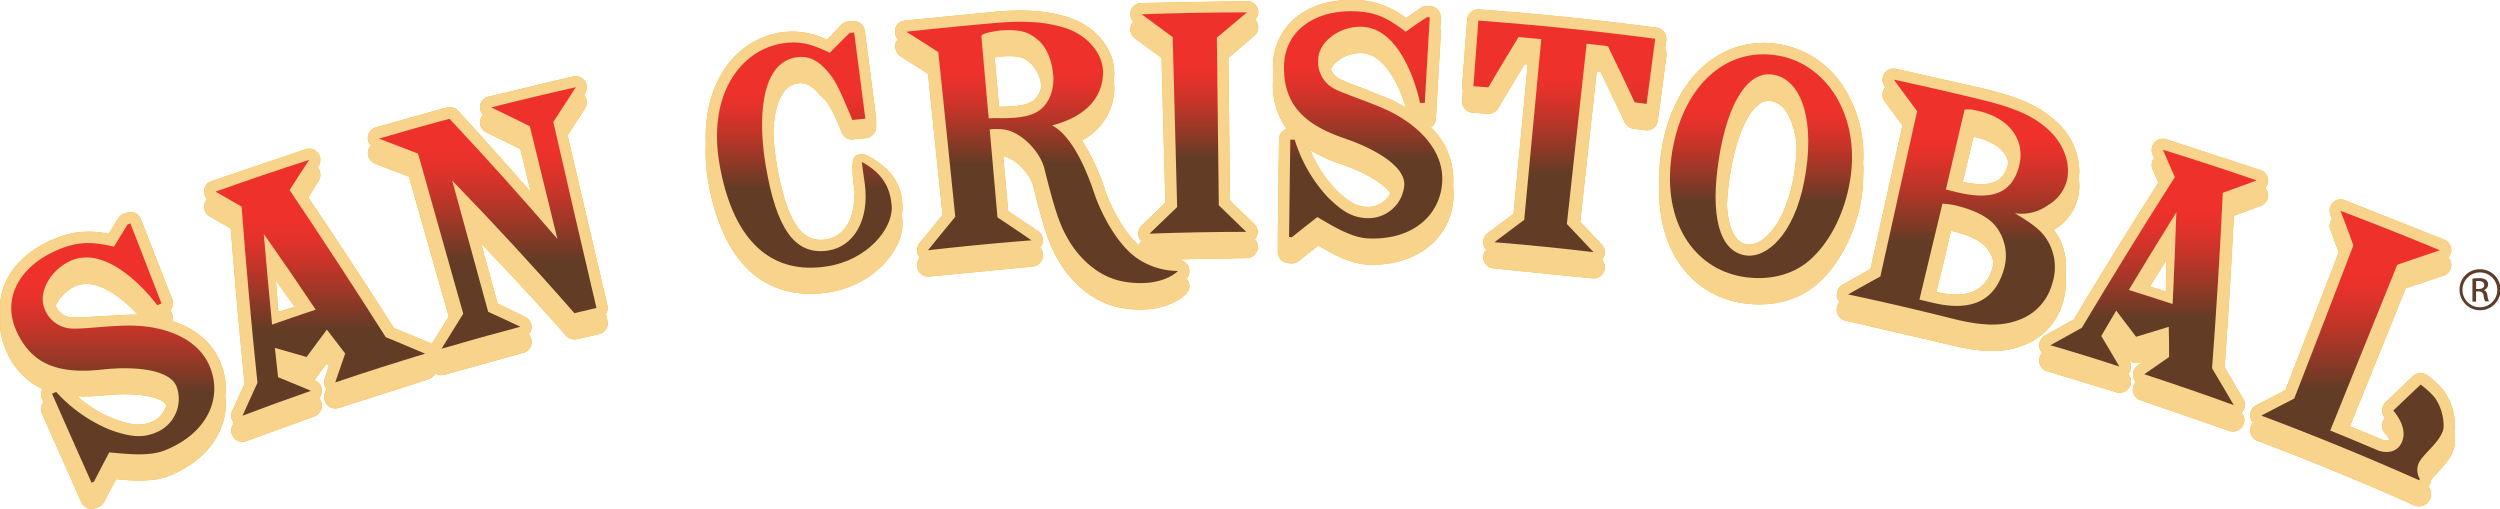
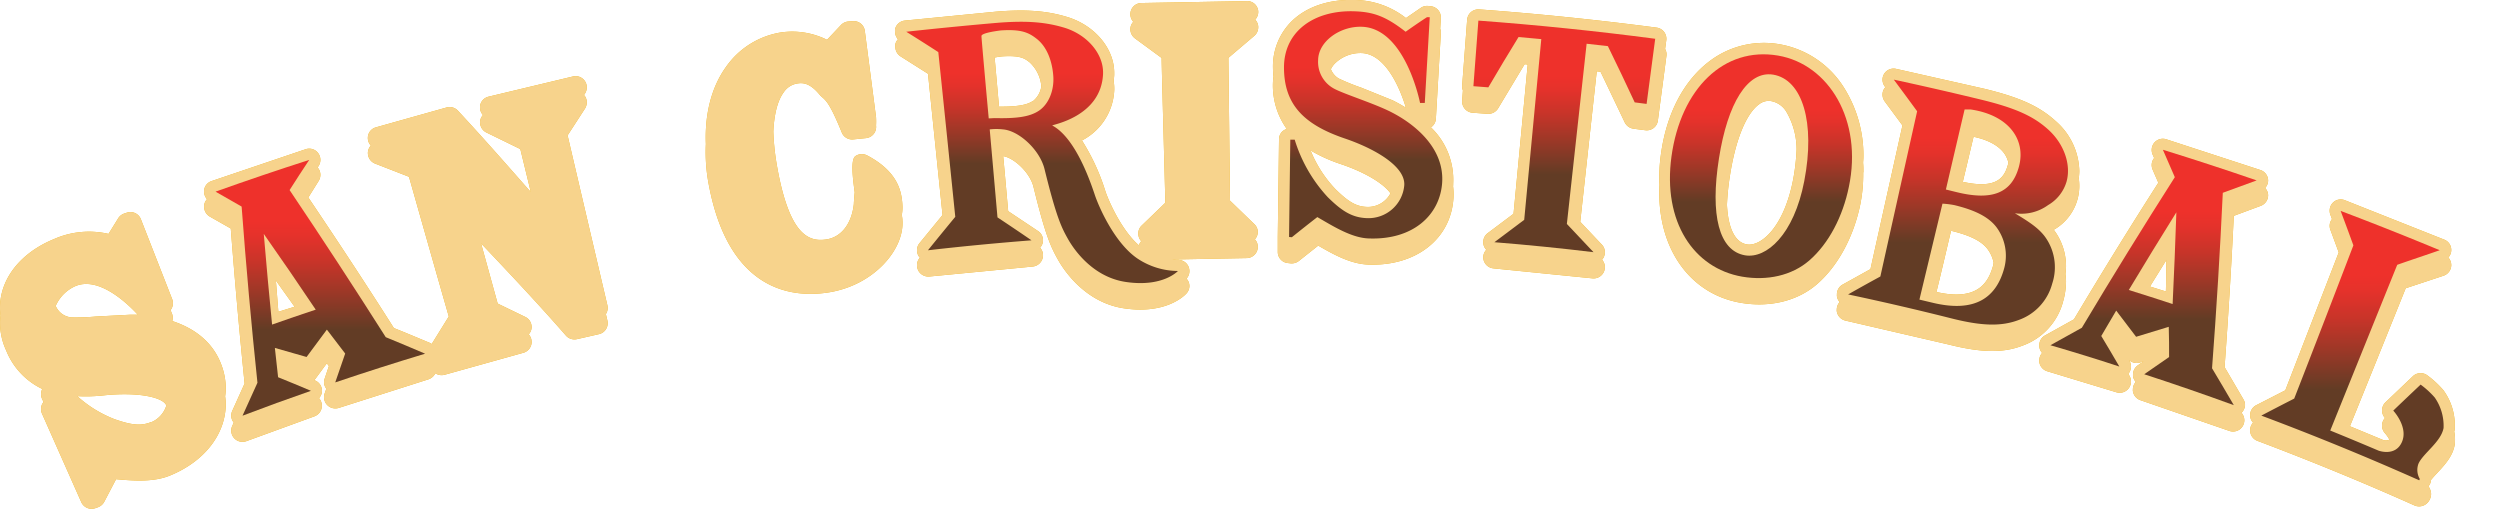
<svg xmlns="http://www.w3.org/2000/svg" xmlns:xlink="http://www.w3.org/1999/xlink" viewBox="0 0 502.34 102.26">
  <defs>
    <style>.cls-1{fill:#eeb111;}.cls-2{fill:#f7d38c;}.cls-3{fill:url(#New_Gradient_Swatch_2);}.cls-4{fill:url(#New_Gradient_Swatch_2-2);}.cls-5{fill:url(#New_Gradient_Swatch_2-3);}.cls-6{fill:url(#New_Gradient_Swatch_2-4);}.cls-7{fill:url(#New_Gradient_Swatch_2-5);}.cls-8{fill:url(#New_Gradient_Swatch_2-6);}.cls-9{fill:url(#New_Gradient_Swatch_2-7);}.cls-10{fill:url(#New_Gradient_Swatch_2-8);}.cls-11{fill:url(#New_Gradient_Swatch_2-9);}.cls-12{fill:url(#New_Gradient_Swatch_2-10);}.cls-13{fill:url(#New_Gradient_Swatch_2-11);}.cls-14{fill:url(#New_Gradient_Swatch_2-12);}.cls-15{fill:#5c3d2a;}</style>
    <linearGradient id="New_Gradient_Swatch_2" x1="273.91" y1="2.32" x2="273.91" y2="46.76" gradientUnits="userSpaceOnUse">
      <stop offset="0.25" stop-color="#ee312b" />
      <stop offset="0.31" stop-color="#e4322b" />
      <stop offset="0.41" stop-color="#c73429" />
      <stop offset="0.53" stop-color="#9a3827" />
      <stop offset="0.67" stop-color="#623c25" />
    </linearGradient>
    <linearGradient id="New_Gradient_Swatch_2-2" x1="64.34" y1="31.57" x2="64.34" y2="83.34" xlink:href="#New_Gradient_Swatch_2" />
    <linearGradient id="New_Gradient_Swatch_2-3" x1="97.98" y1="16.98" x2="97.98" y2="69.9" xlink:href="#New_Gradient_Swatch_2" />
    <linearGradient id="New_Gradient_Swatch_2-4" x1="161.61" y1="7.22" x2="161.61" y2="53.07" xlink:href="#New_Gradient_Swatch_2" />
    <linearGradient id="New_Gradient_Swatch_2-5" x1="209.4" y1="3.9" x2="209.4" y2="47.15" xlink:href="#New_Gradient_Swatch_2" />
    <linearGradient id="New_Gradient_Swatch_2-6" x1="239.98" y1="1.98" x2="239.98" y2="46.82" xlink:href="#New_Gradient_Swatch_2" />
    <linearGradient id="New_Gradient_Swatch_2-7" x1="314.33" y1="3.63" x2="314.33" y2="50.54" xlink:href="#New_Gradient_Swatch_2" />
    <linearGradient id="New_Gradient_Swatch_2-8" x1="353.85" y1="10.8" x2="353.85" y2="55.23" xlink:href="#New_Gradient_Swatch_2" />
    <linearGradient id="New_Gradient_Swatch_2-9" x1="393.44" y1="15.48" x2="393.44" y2="65.08" xlink:href="#New_Gradient_Swatch_2" />
    <linearGradient id="New_Gradient_Swatch_2-10" x1="22.68" y1="44.94" x2="22.68" y2="95.65" xlink:href="#New_Gradient_Swatch_2" />
    <linearGradient id="New_Gradient_Swatch_2-11" x1="472.73" y1="41.74" x2="472.73" y2="96.33" xlink:href="#New_Gradient_Swatch_2" />
    <linearGradient id="New_Gradient_Swatch_2-12" x1="432.73" y1="29.52" x2="432.73" y2="81.26" xlink:href="#New_Gradient_Swatch_2" />
  </defs>
  <title>sc-logo</title>
  <g id="Layer_2" data-name="Layer 2">
    <g id="Layer_1-2" data-name="Layer 1">
      <path class="cls-1" d="M493.23,86.39a11.93,11.93,0,0,0-2.28-8,19.45,19.45,0,0,0-3.26-3,2.26,2.26,0,0,0-2.86.21l-5.51,5.25a2.26,2.26,0,0,0-.09,3.14,2.27,2.27,0,0,0,0,3.06,6.59,6.59,0,0,1,.89,1.29,1.64,1.64,0,0,1-1.44,0l-6.5-2.69c3-7.36,10.63-26.27,11.21-27.73L491,55.4a2.28,2.28,0,0,0,1.55-2.08v-.06a2.27,2.27,0,0,0-.6-1.52,2.16,2.16,0,0,0,.6-1.43v-.06a2.22,2.22,0,0,0-1.39-2.09l-20-7.93a2.21,2.21,0,0,0-2.39.49,2.27,2.27,0,0,0-.66,1.61,2.3,2.3,0,0,0,.14.81s.14.35.33.88a2.21,2.21,0,0,0-.47,1.32,2.27,2.27,0,0,0,.14.81l1.69,4.57L459.2,78.43l-5.86,3a2.25,2.25,0,0,0-1.21,2v.14a2.2,2.2,0,0,0,.6,1.36,2.22,2.22,0,0,0-.6,1.52v.13a2.26,2.26,0,0,0,1.46,2c10.6,4,21.24,8.35,31.61,13a2.33,2.33,0,0,0,1.76,0,2.43,2.43,0,0,0,1.28-1.26l.07-.15a2.3,2.3,0,0,0-.13-2.06,2.09,2.09,0,0,1-.16-.48,3.05,3.05,0,0,0,.22-.32l.07-.15a2,2,0,0,0,.16-.71c.35-.44.81-.94,1.25-1.41,1.45-1.56,3.11-3.33,3.51-5.63a8.15,8.15,0,0,0-.09-2.72C493.16,86.58,493.22,86.49,493.23,86.39Zm-319-55.16a2.28,2.28,0,0,0-2.36.15c-1,.72-.49,4.64-.13,7.26,0,0-.19,2.12-.17,2.33-.42,3.9-2.45,6.68-5.54,7.14-3.57.54-7.55-.87-10-15.33a49.48,49.48,0,0,1-.64-6.34c.15-3.18.75-6.07,2.07-7.88a4.08,4.08,0,0,1,2.86-1.8c1.11-.17,2.5,0,4.37,2.26.94,1.11,1.6.55,4.45,7.59a2.24,2.24,0,0,0,2.33,1.4l2.55-.26a2.26,2.26,0,0,0,1.54-.85,2.24,2.24,0,0,0,.47-1.69,14.74,14.74,0,0,0,0-1.66l-2.25-17.3a2.25,2.25,0,0,0-2.41-2l-.91.07a2.29,2.29,0,0,0-1.43.66L166.18,8a15.71,15.71,0,0,0-9.27-1.48,16.72,16.72,0,0,0-11.08,7c-2.9,4.08-4.24,9.44-4,15.43a34.37,34.37,0,0,0,.56,8c4,21.54,16.71,22.93,23.94,21.83,9.35-1.4,15.44-8.79,15-14.53,0-.34-.07-.7-.12-1.07a8.6,8.6,0,0,0,.12-1.95C181.18,38.16,180.19,34.38,174.24,31.23ZM451.11,81.4a2.2,2.2,0,0,0-.3-1.11L447,73.77c.74-10.12,1.37-20.31,1.85-30.4l5.39-2a2.29,2.29,0,0,0,1.51-2.12v0a2.2,2.2,0,0,0-.61-1.48,2.24,2.24,0,0,0,.61-1.49v0a2.25,2.25,0,0,0-1.54-2.11l-18.93-6.18a2.24,2.24,0,0,0-2.93,2.14,2.31,2.31,0,0,0,.19.93l.31.7a2.21,2.21,0,0,0-.5,1.38,2.36,2.36,0,0,0,.19.94l1.15,2.64C427.89,45.77,422.2,55,416.73,64.17l-5.82,3.24a2.22,2.22,0,0,0-1.14,2,2,2,0,0,0,0,.25,2.25,2.25,0,0,0,.57,1.26,2.24,2.24,0,0,0-.58,1.51,2.09,2.09,0,0,0,0,.25,2.28,2.28,0,0,0,1.61,1.92l13.88,4.22a2.27,2.27,0,0,0,2.64-3.3l-.25-.41a.2.2,0,0,1,.07-.06,2.3,2.3,0,0,0,.18-2.54l-.1-.17a2.29,2.29,0,0,0,2.17.51l.74-.22-1.1.76a2.24,2.24,0,0,0-1,1.85,1.66,1.66,0,0,0,0,.32,2.14,2.14,0,0,0,.56,1.18,2.25,2.25,0,0,0-.59,1.52,1.63,1.63,0,0,0,0,.31,2.28,2.28,0,0,0,1.52,1.84l17.88,6.18a2.27,2.27,0,0,0,3-2.13,2.3,2.3,0,0,0-.3-1.13l-.26-.41,0,0A2.3,2.3,0,0,0,451.11,81.4ZM435.2,58.57l-3.19-1c.6-1,2.39-3.85,3.31-5.36C435.25,53.88,435.26,57.22,435.2,58.57ZM122.05,61.36s-6.15-26.2-8-34.16l3.49-5.38a2.4,2.4,0,0,0,.37-1.26,2.24,2.24,0,0,0-.41-1.29l-.16-.17.2-.3a2.36,2.36,0,0,0,.37-1.25,2.25,2.25,0,0,0-2.76-2.19l-17,4.07a2.24,2.24,0,0,0-1.7,1.95c0,.08,0,.16,0,.24a2.23,2.23,0,0,0,.6,1.49,2.3,2.3,0,0,0-.59,1.28c0,.08,0,.16,0,.24a2.29,2.29,0,0,0,1.29,2l6.8,3.32c.21.85,1.06,4.34,2.11,8.65-4.83-5.5-9.66-11-14.66-16.37a2.26,2.26,0,0,0-2.24-.64l-14.23,4a2.21,2.21,0,0,0-1.62,2.07.31.31,0,0,0,0,.1,2.2,2.2,0,0,0,.61,1.49,2.21,2.21,0,0,0-.6,1.42.41.41,0,0,0,0,.11,2.29,2.29,0,0,0,1.47,2.1l6.79,2.64c.47,1.64,6.08,21.44,8,28.07l-3.26,5.26a1.51,1.51,0,0,0-.13.29,2,2,0,0,0-.35-.21s-6.19-2.6-7.29-3c-5.58-8.8-11.36-17.59-17.2-26.25L64,36.4a2.35,2.35,0,0,0,.38-1.27,2.2,2.2,0,0,0-.47-1.36s-.07-.06-.1-.1l.19-.29a2.3,2.3,0,0,0,.38-1.26,2.25,2.25,0,0,0-.47-1.37A2.23,2.23,0,0,0,61.38,30L42.5,36.39A2.22,2.22,0,0,0,41,38.31c0,.07,0,.14,0,.21a2.27,2.27,0,0,0,.6,1.5,2.26,2.26,0,0,0-.59,1.3c0,.07,0,.14,0,.21a2.3,2.3,0,0,0,1.17,2l4.19,2.38c.8,10.35,1.73,20.8,2.78,31.15-.72,1.61-2.5,5.55-2.5,5.55a2.29,2.29,0,0,0-.19.91,2.24,2.24,0,0,0,.51,1.39l-.32.72a2.22,2.22,0,0,0-.19.91,2.27,2.27,0,0,0,3,2.12l13.71-5a2.29,2.29,0,0,0,1.51-2.08v0A2.29,2.29,0,0,0,64.09,80a2.19,2.19,0,0,0,.61-1.44v0a2.26,2.26,0,0,0-1.38-2.1l-.22-.08a2.4,2.4,0,0,0,.28-.27L65.67,73l.42.55-.87,2.58a2,2,0,0,0-.11.69,2.18,2.18,0,0,0,.46,1.29l-.35,1a2,2,0,0,0-.11.69,2.25,2.25,0,0,0,.66,1.6,2.29,2.29,0,0,0,2.32.56l18-5.74A2.33,2.33,0,0,0,87.47,75a2.31,2.31,0,0,0,1.88.3l15.8-4.41a2.29,2.29,0,0,0,1.67-2v-.2a2.25,2.25,0,0,0-.59-1.51,2.2,2.2,0,0,0,.59-1.31v-.19a2.25,2.25,0,0,0-1.28-2L100,61,96.66,48.9c5.79,6.11,11.58,12.25,17.06,18.53a2.28,2.28,0,0,0,2.24.71l4.4-1a2.26,2.26,0,0,0,1.69-2.72s-.11-.48-.31-1.31a2.29,2.29,0,0,0,.37-1.19A2.16,2.16,0,0,0,122.05,61.36Zm-66.11,1.3c-.11-1.23-.37-4.81-.51-6.32.91,1.32,3.15,4.41,3.76,5.29C58.66,61.82,56.75,62.38,55.94,62.66ZM44.46,73.25c-1.86-4.94-5.92-7.45-9.85-8.74a2.19,2.19,0,0,0,0-1.34l-.34-.86a2.23,2.23,0,0,0,.34-2.16L28.31,44.06a2.25,2.25,0,0,0-2.84-1.32l-.54.18a2.31,2.31,0,0,0-1.18.95L21.81,47a17.4,17.4,0,0,0-11,1.06c-4.87,2-8.4,5.33-9.94,9.24A12.23,12.23,0,0,0,.1,63.39a13,13,0,0,0,1.13,7,14.53,14.53,0,0,0,7.28,7.77s0,.06-.06.09A2.39,2.39,0,0,0,8.39,80l.36.79a2.08,2.08,0,0,0-.3.45A2.36,2.36,0,0,0,8.39,83l7.94,17.89a2.27,2.27,0,0,0,2.82,1.22l.54-.19a2.35,2.35,0,0,0,1.26-1.1l2.37-4.53c3.58.32,7.54.61,10.84-.74,7.08-2.9,11.21-8.45,11.21-14.45a14.65,14.65,0,0,0-.13-1.46,13.3,13.3,0,0,0,.13-1.56A13.55,13.55,0,0,0,44.46,73.25ZM14.38,63.78a3.79,3.79,0,0,1-3.19-2.31,7.72,7.72,0,0,1,4-4c4.32-1.78,9.56,2.59,12.51,5.77-.61,0-1.14,0-1.55,0l-6.84.36A46.15,46.15,0,0,1,14.38,63.78Zm16.06,21c-2,.83-3.84.71-7.42-.55a24.09,24.09,0,0,1-7.5-4.63,33.11,33.11,0,0,0,5.29-.15c7.09-.76,12,.43,12.6,2,0,0,0,.06,0,.09A5.34,5.34,0,0,1,30.44,84.82ZM252.7,1.69A2.21,2.21,0,0,0,250.57.22L229.32.61a2.24,2.24,0,0,0-2.19,2.25,2.28,2.28,0,0,0,.59,1.52,2.31,2.31,0,0,0-.49.83,2.16,2.16,0,0,0-.1.66,2.29,2.29,0,0,0,.94,1.85l5.34,3.92c0,1.61.56,21.42.75,29.1-1.17,1.14-4.77,4.6-4.77,4.6a2.19,2.19,0,0,0-.67,1.59,2.32,2.32,0,0,0,.18.89,2.29,2.29,0,0,0,.42.64,2.1,2.1,0,0,0-.47.85c-3.52-3.08-6.07-8.89-6.73-10.86a42.61,42.61,0,0,0-4.72-10.23,12,12,0,0,0,6.5-10.13c0-.15,0-.3,0-.44a9.08,9.08,0,0,0-.13-1.38c.06-.4.1-.8.12-1.19,0-.15,0-.3,0-.45,0-4.82-3.84-9.46-9.3-11.17-4.16-1.29-8.35-1.62-14.44-1.12L181.85,4.13a2.26,2.26,0,0,0-2,1.73,2.21,2.21,0,0,0,0,.51,2.26,2.26,0,0,0,.59,1.52,2.25,2.25,0,0,0-.54,1,2.21,2.21,0,0,0,0,.51,2.3,2.3,0,0,0,1.06,1.93l5.51,3.49c.07.77,2.15,20.92,2.92,28.39l-4.64,5.67a2.19,2.19,0,0,0-.49,1.39,2.38,2.38,0,0,0,.27,1.1,2.51,2.51,0,0,0,.32.41l-.1.11a2.19,2.19,0,0,0-.49,1.4,2.37,2.37,0,0,0,.27,1.09,2.29,2.29,0,0,0,2.24,1.18l20.73-2a2.29,2.29,0,0,0,2-1.69,2.32,2.32,0,0,0,.08-.58,2.21,2.21,0,0,0-.6-1.52,2.1,2.1,0,0,0,.52-.92,2.25,2.25,0,0,0,.08-.58,2.22,2.22,0,0,0-1-1.84l-6-4c-.11-1.24-.62-7-1-11.06,2.14.34,5.37,3.26,6.09,6.2,2.38,9.69,3.45,12,4.93,14.63,1.12,2,5.4,8.61,13.3,9.76,8.26,1.22,12-2.47,12.4-2.89A2.29,2.29,0,0,0,239,57.5a2.36,2.36,0,0,0-.17-.87,2.53,2.53,0,0,0-.42-.64,2.26,2.26,0,0,0,.59-1.51,2.45,2.45,0,0,0-.17-.87,2.29,2.29,0,0,0-2-1.39c-.27,0-.71,0-1.24-.08l14.9-.28a2.28,2.28,0,0,0,2.09-1.43,2.25,2.25,0,0,0,.16-.85,2.15,2.15,0,0,0-.6-1.49,2.16,2.16,0,0,0,.44-.67,2.33,2.33,0,0,0,.16-.85A2.22,2.22,0,0,0,252,45l-4.85-4.69c0-1.39-.24-21-.32-28.69L252,7.23a2.29,2.29,0,0,0,.83-1.76,2.06,2.06,0,0,0-.14-.77,2.35,2.35,0,0,0-.48-.75,2.29,2.29,0,0,0,.62-1.5A2,2,0,0,0,252.7,1.69Zm-51.78,22a.08.08,0,0,1,0,0s0,0,0,0Zm6.59-3.38c-1.19.81-3.24,1.15-6.77,1.12-.13-1.45-.57-6.42-.88-9.87.53-.1,1.08-.19,1.5-.23,3.68-.24,4.54.42,5.53,1.19a7.41,7.41,0,0,1,2.35,4.82A4.61,4.61,0,0,1,207.51,20.36ZM292,36.89a14.6,14.6,0,0,0-4.48-11.3,2.22,2.22,0,0,0,1-1.71l1-17.23a2.14,2.14,0,0,0-.13-.88l.13-2.14a2.27,2.27,0,0,0-2.05-2.38L287,1.2a2.26,2.26,0,0,0-1.49.37l-3,2.06A17,17,0,0,0,272.22,0c-5.13-.17-9.6,1.32-12.59,4.19a12.74,12.74,0,0,0-3.85,9.34,18.6,18.6,0,0,0,.11,1.86,10.92,10.92,0,0,0-.11,1.15,15,15,0,0,0,2.78,9.37,2.44,2.44,0,0,0-.9.51A2.23,2.23,0,0,0,257,28l-.25,19.57c0,.07,0,.13,0,.2l0,2.82a2.24,2.24,0,0,0,2.06,2.27l.55.06a2.34,2.34,0,0,0,1.62-.48l3.9-3.09c3.07,1.78,6.48,3.67,10,3.81,9.55.39,16.61-5.06,17.17-13.28a13,13,0,0,0-.07-2.43A5.41,5.41,0,0,0,292,36.89Zm-17.32,4.69c-2.13-.08-3.67-.95-6.34-3.57a24.66,24.66,0,0,1-5-7.78A31.49,31.49,0,0,0,269.5,33c5.24,1.78,8.71,4.1,9.9,5.85A5.13,5.13,0,0,1,274.68,41.58Zm5.12-21.43-6.24-2.52A45.43,45.43,0,0,1,269,15.78a3.76,3.76,0,0,1-1.58-1.88,4.2,4.2,0,0,1,1-1.33,7.35,7.35,0,0,1,5.16-1.91c4.76.17,7.68,6.86,8.92,11A30.12,30.12,0,0,0,279.8,20.15ZM287.49,23a2.25,2.25,0,0,1,.11.72v0a6.52,6.52,0,0,0-.12-.76S287.49,23,287.49,23ZM334.58,9.85l.24-1.77a2.26,2.26,0,0,0-1.95-2.53C321.07,4,309.08,2.76,297.22,1.89A2.26,2.26,0,0,0,294.8,4l-1,13.17a2.36,2.36,0,0,0,.15,1l-.15,2.06a2.27,2.27,0,0,0,2.09,2.42l3,.22a2.29,2.29,0,0,0,2.13-1.1l5.33-8.87.62.06c-.78,8.23-2.7,28.53-2.85,30l-5.21,3.91a2.21,2.21,0,0,0-.87,1.78,2.09,2.09,0,0,0,.62,1.54,2.18,2.18,0,0,0-.62,1.48,2.2,2.2,0,0,0,.08.62,2.28,2.28,0,0,0,2,1.64l19.84,2a2.27,2.27,0,0,0,2.28-1.24,2.31,2.31,0,0,0,.24-1,2.21,2.21,0,0,0-.58-1.5,2.38,2.38,0,0,0,.34-.49,2.34,2.34,0,0,0,.24-1,2.21,2.21,0,0,0-.6-1.53l-4.35-4.6c.86-7.83,3.23-29.49,3.32-30.24l.76.09c.87,1.81,4.85,10.15,4.85,10.15a2.31,2.31,0,0,0,1.76,1.29l2.38.31a2.26,2.26,0,0,0,2.53-1.95l1.73-13.1A2.2,2.2,0,0,0,334.58,9.85ZM373.72,41h0Zm40.81,19.64a14.91,14.91,0,0,0,.61-4.12,11.65,11.65,0,0,0-.12-1.45,14,14,0,0,0,.12-1.56,12.09,12.09,0,0,0-2.47-7.34l.14-.08a10.14,10.14,0,0,0,5-8.76,11,11,0,0,0-.11-1.51,10.81,10.81,0,0,0,.11-1.5,13.71,13.71,0,0,0-4.7-9.94c-3.29-3-7.19-4.79-14.37-6.54l-17.73-4A2.24,2.24,0,0,0,378.26,16a2.3,2.3,0,0,0,.46,1.37l.12.17a2.75,2.75,0,0,0-.22.26,2.22,2.22,0,0,0-.36,1.21,2.33,2.33,0,0,0,.46,1.38s2.32,3.13,3.55,4.81c-1.57,7.06-6.09,27.34-6.43,28.88l-5.6,3.11a2.24,2.24,0,0,0-1.14,2,1.82,1.82,0,0,0,0,.32,2.14,2.14,0,0,0,.56,1.18,2.27,2.27,0,0,0-.59,1.51,1.84,1.84,0,0,0,0,.33,2.29,2.29,0,0,0,1.75,1.89l20.7,4.8c6.65,1.67,11,1.74,14.93.21A12.94,12.94,0,0,0,414.53,60.66Zm-14-7.43c-.95,3.56-3.13,7.37-11.43,5.46,1-4,2.41-10.13,2.93-12.27l.14,0c3.71.9,6,2.06,7.18,3.62a6.66,6.66,0,0,1,1.24,2.77C400.54,53,400.55,53.1,400.51,53.23Zm3-20.34c-.69,2.62-2.05,5.24-9.13,3.67.38-1.61.72-3,.72-3s.9-3.81,1.44-6.06c2.86.6,5.14,1.77,6.29,3.52a5.78,5.78,0,0,1,.71,1.66A1.92,1.92,0,0,1,403.49,32.89Zm-29.1,1.74c0-.61,0-1.23-.06-1.84,0-.39.06-.78.06-1.17a25.53,25.53,0,0,0-4.15-14.36,19.12,19.12,0,0,0-12.56-8.32,18.07,18.07,0,0,0-14,3.22c-5.32,3.9-8.88,10.63-10,19a32.27,32.27,0,0,0-.27,6c-.62,12.32,5.81,21.88,16.32,23.7,5.82,1,11.42-.35,15.35-3.76,4.17-3.62,7.33-9.46,8.68-16A30.62,30.62,0,0,0,374.39,34.63ZM360.32,36c-1.88,9.82-6.58,13.58-9.31,13.11-2.4-.41-3.76-3.26-4-7.94a51.19,51.19,0,0,1,.61-5.94c1.13-7.22,3.27-12.43,5.86-14.29a3.09,3.09,0,0,1,2.44-.62,4.57,4.57,0,0,1,3,2.09A15.06,15.06,0,0,1,361,30.06,41.65,41.65,0,0,1,360.32,36Z" />
      <path class="cls-2" d="M493.23,86.39a11.93,11.93,0,0,0-2.28-8,19.45,19.45,0,0,0-3.26-3,2.26,2.26,0,0,0-2.86.21l-5.51,5.25a2.26,2.26,0,0,0-.09,3.14,2.27,2.27,0,0,0,0,3.06,6.59,6.59,0,0,1,.89,1.29,1.64,1.64,0,0,1-1.44,0l-6.5-2.69c3-7.36,10.63-26.27,11.21-27.73L491,55.4a2.28,2.28,0,0,0,1.55-2.08v-.06a2.27,2.27,0,0,0-.6-1.52,2.16,2.16,0,0,0,.6-1.43v-.06a2.22,2.22,0,0,0-1.39-2.09l-20-7.93a2.21,2.21,0,0,0-2.39.49,2.27,2.27,0,0,0-.66,1.61,2.3,2.3,0,0,0,.14.81s.14.35.33.88a2.21,2.21,0,0,0-.47,1.32,2.27,2.27,0,0,0,.14.81l1.69,4.57L459.2,78.43l-5.86,3a2.25,2.25,0,0,0-1.21,2v.14a2.2,2.2,0,0,0,.6,1.36,2.22,2.22,0,0,0-.6,1.52v.13a2.26,2.26,0,0,0,1.46,2c10.6,4,21.24,8.35,31.61,13a2.33,2.33,0,0,0,1.76,0,2.43,2.43,0,0,0,1.28-1.26l.07-.15a2.3,2.3,0,0,0-.13-2.06,2.09,2.09,0,0,1-.16-.48,3.05,3.05,0,0,0,.22-.32l.07-.15a2,2,0,0,0,.16-.71c.35-.44.81-.94,1.25-1.41,1.45-1.56,3.11-3.33,3.51-5.63a8.15,8.15,0,0,0-.09-2.72C493.16,86.58,493.22,86.49,493.23,86.39Zm-319-55.16a2.28,2.28,0,0,0-2.36.15c-1,.72-.49,4.64-.13,7.26,0,0-.19,2.12-.17,2.33-.42,3.9-2.45,6.68-5.54,7.14-3.57.54-7.55-.87-10-15.33a49.48,49.48,0,0,1-.64-6.34c.15-3.18.75-6.07,2.07-7.88a4.08,4.08,0,0,1,2.86-1.8c1.11-.17,2.5,0,4.37,2.26.94,1.11,1.6.55,4.45,7.59a2.24,2.24,0,0,0,2.33,1.4l2.55-.26a2.26,2.26,0,0,0,1.54-.85,2.24,2.24,0,0,0,.47-1.69,14.74,14.74,0,0,0,0-1.66l-2.25-17.3a2.25,2.25,0,0,0-2.41-2l-.91.07a2.29,2.29,0,0,0-1.43.66L166.18,8a15.71,15.71,0,0,0-9.27-1.48,16.72,16.72,0,0,0-11.08,7c-2.9,4.08-4.24,9.44-4,15.43a34.37,34.37,0,0,0,.56,8c4,21.54,16.71,22.93,23.94,21.83,9.35-1.4,15.44-8.79,15-14.53,0-.34-.07-.7-.12-1.07a8.6,8.6,0,0,0,.12-1.95C181.18,38.16,180.19,34.38,174.24,31.23ZM451.11,81.4a2.2,2.2,0,0,0-.3-1.11L447,73.77c.74-10.12,1.37-20.31,1.85-30.4l5.39-2a2.29,2.29,0,0,0,1.51-2.12v0a2.2,2.2,0,0,0-.61-1.48,2.24,2.24,0,0,0,.61-1.49v0a2.25,2.25,0,0,0-1.54-2.11l-18.93-6.18a2.24,2.24,0,0,0-2.93,2.14,2.31,2.31,0,0,0,.19.93l.31.7a2.21,2.21,0,0,0-.5,1.38,2.36,2.36,0,0,0,.19.94l1.15,2.64C427.89,45.77,422.2,55,416.73,64.17l-5.82,3.24a2.22,2.22,0,0,0-1.14,2,2,2,0,0,0,0,.25,2.25,2.25,0,0,0,.57,1.26,2.24,2.24,0,0,0-.58,1.51,2.09,2.09,0,0,0,0,.25,2.28,2.28,0,0,0,1.61,1.92l13.88,4.22a2.27,2.27,0,0,0,2.64-3.3l-.25-.41a.2.2,0,0,1,.07-.06,2.3,2.3,0,0,0,.18-2.54l-.1-.17a2.29,2.29,0,0,0,2.17.51l.74-.22-1.1.76a2.24,2.24,0,0,0-1,1.85,1.66,1.66,0,0,0,0,.32,2.14,2.14,0,0,0,.56,1.18,2.25,2.25,0,0,0-.59,1.52,1.63,1.63,0,0,0,0,.31,2.28,2.28,0,0,0,1.52,1.84l17.88,6.18a2.27,2.27,0,0,0,3-2.13,2.3,2.3,0,0,0-.3-1.13l-.26-.41,0,0A2.3,2.3,0,0,0,451.11,81.4ZM435.2,58.57l-3.19-1c.6-1,2.39-3.85,3.31-5.36C435.25,53.88,435.26,57.22,435.2,58.57ZM122.05,61.36s-6.15-26.2-8-34.16l3.49-5.38a2.4,2.4,0,0,0,.37-1.26,2.24,2.24,0,0,0-.41-1.29l-.16-.17.2-.3a2.36,2.36,0,0,0,.37-1.25,2.25,2.25,0,0,0-2.76-2.19l-17,4.07a2.24,2.24,0,0,0-1.7,1.95c0,.08,0,.16,0,.24a2.23,2.23,0,0,0,.6,1.49,2.3,2.3,0,0,0-.59,1.28c0,.08,0,.16,0,.24a2.29,2.29,0,0,0,1.29,2l6.8,3.32c.21.85,1.06,4.34,2.11,8.65-4.83-5.5-9.66-11-14.66-16.37a2.26,2.26,0,0,0-2.24-.64l-14.23,4a2.21,2.21,0,0,0-1.62,2.07.31.31,0,0,0,0,.1,2.2,2.2,0,0,0,.61,1.49,2.21,2.21,0,0,0-.6,1.42.41.41,0,0,0,0,.11,2.29,2.29,0,0,0,1.47,2.1l6.79,2.64c.47,1.64,6.08,21.44,8,28.07l-3.26,5.26a1.51,1.51,0,0,0-.13.29,2,2,0,0,0-.35-.21s-6.19-2.6-7.29-3c-5.58-8.8-11.36-17.59-17.2-26.25L64,36.4a2.35,2.35,0,0,0,.38-1.27,2.2,2.2,0,0,0-.47-1.36s-.07-.06-.1-.1l.19-.29a2.3,2.3,0,0,0,.38-1.26,2.25,2.25,0,0,0-.47-1.37A2.23,2.23,0,0,0,61.38,30L42.5,36.39A2.22,2.22,0,0,0,41,38.31c0,.07,0,.14,0,.21a2.27,2.27,0,0,0,.6,1.5,2.26,2.26,0,0,0-.59,1.3c0,.07,0,.14,0,.21a2.3,2.3,0,0,0,1.17,2l4.19,2.38c.8,10.35,1.73,20.8,2.78,31.15-.72,1.61-2.5,5.55-2.5,5.55a2.29,2.29,0,0,0-.19.91,2.24,2.24,0,0,0,.51,1.39l-.32.72a2.22,2.22,0,0,0-.19.91,2.27,2.27,0,0,0,3,2.12l13.71-5a2.29,2.29,0,0,0,1.51-2.08v0A2.29,2.29,0,0,0,64.09,80a2.19,2.19,0,0,0,.61-1.44v0a2.26,2.26,0,0,0-1.38-2.1l-.22-.08a2.4,2.4,0,0,0,.28-.27L65.67,73l.42.55-.87,2.58a2,2,0,0,0-.11.69,2.18,2.18,0,0,0,.46,1.29l-.35,1a2,2,0,0,0-.11.69,2.25,2.25,0,0,0,.66,1.6,2.29,2.29,0,0,0,2.32.56l18-5.74A2.33,2.33,0,0,0,87.47,75a2.31,2.31,0,0,0,1.88.3l15.8-4.41a2.29,2.29,0,0,0,1.67-2v-.2a2.25,2.25,0,0,0-.59-1.51,2.2,2.2,0,0,0,.59-1.31v-.19a2.25,2.25,0,0,0-1.28-2L100,61,96.66,48.9c5.79,6.11,11.58,12.25,17.06,18.53a2.28,2.28,0,0,0,2.24.71l4.4-1a2.26,2.26,0,0,0,1.69-2.72s-.11-.48-.31-1.31a2.29,2.29,0,0,0,.37-1.19A2.16,2.16,0,0,0,122.05,61.36Zm-66.11,1.3c-.11-1.23-.37-4.81-.51-6.32.91,1.32,3.15,4.41,3.76,5.29C58.66,61.82,56.75,62.38,55.94,62.66ZM44.46,73.25c-1.86-4.94-5.92-7.45-9.85-8.74a2.19,2.19,0,0,0,0-1.34l-.34-.86a2.23,2.23,0,0,0,.34-2.16L28.31,44.06a2.25,2.25,0,0,0-2.84-1.32l-.54.18a2.31,2.31,0,0,0-1.18.95L21.81,47a17.4,17.4,0,0,0-11,1.06c-4.87,2-8.4,5.33-9.94,9.24A12.23,12.23,0,0,0,.1,63.39a13,13,0,0,0,1.13,7,14.53,14.53,0,0,0,7.28,7.77s0,.06-.06.09A2.39,2.39,0,0,0,8.39,80l.36.79a2.08,2.08,0,0,0-.3.45A2.36,2.36,0,0,0,8.39,83l7.94,17.89a2.27,2.27,0,0,0,2.82,1.22l.54-.19a2.35,2.35,0,0,0,1.26-1.1l2.37-4.53c3.58.32,7.54.61,10.84-.74,7.08-2.9,11.21-8.45,11.21-14.45a14.65,14.65,0,0,0-.13-1.46,13.3,13.3,0,0,0,.13-1.56A13.55,13.55,0,0,0,44.46,73.25ZM14.38,63.78a3.79,3.79,0,0,1-3.19-2.31,7.72,7.72,0,0,1,4-4c4.32-1.78,9.56,2.59,12.51,5.77-.61,0-1.14,0-1.55,0l-6.84.36A46.15,46.15,0,0,1,14.38,63.78Zm16.06,21c-2,.83-3.84.71-7.42-.55a24.09,24.09,0,0,1-7.5-4.63,33.11,33.11,0,0,0,5.29-.15c7.09-.76,12,.43,12.6,2,0,0,0,.06,0,.09A5.34,5.34,0,0,1,30.44,84.82ZM252.7,1.69A2.21,2.21,0,0,0,250.57.22L229.32.61a2.24,2.24,0,0,0-2.19,2.25,2.28,2.28,0,0,0,.59,1.52,2.31,2.31,0,0,0-.49.83,2.16,2.16,0,0,0-.1.66,2.29,2.29,0,0,0,.94,1.85l5.34,3.92c0,1.61.56,21.42.75,29.1-1.17,1.14-4.77,4.6-4.77,4.6a2.19,2.19,0,0,0-.67,1.59,2.32,2.32,0,0,0,.18.89,2.29,2.29,0,0,0,.42.64,2.1,2.1,0,0,0-.47.85c-3.52-3.08-6.07-8.89-6.73-10.86a42.61,42.61,0,0,0-4.72-10.23,12,12,0,0,0,6.5-10.13c0-.15,0-.3,0-.44a9.08,9.08,0,0,0-.13-1.38c.06-.4.1-.8.12-1.19,0-.15,0-.3,0-.45,0-4.82-3.84-9.46-9.3-11.17-4.16-1.29-8.35-1.62-14.44-1.12L181.85,4.13a2.26,2.26,0,0,0-2,1.73,2.21,2.21,0,0,0,0,.51,2.26,2.26,0,0,0,.59,1.52,2.25,2.25,0,0,0-.54,1,2.21,2.21,0,0,0,0,.51,2.3,2.3,0,0,0,1.06,1.93l5.51,3.49c.07.77,2.15,20.92,2.92,28.39l-4.64,5.67a2.19,2.19,0,0,0-.49,1.39,2.38,2.38,0,0,0,.27,1.1,2.51,2.51,0,0,0,.32.41l-.1.11a2.19,2.19,0,0,0-.49,1.4,2.37,2.37,0,0,0,.27,1.09,2.29,2.29,0,0,0,2.24,1.18l20.73-2a2.29,2.29,0,0,0,2-1.69,2.32,2.32,0,0,0,.08-.58,2.21,2.21,0,0,0-.6-1.52,2.1,2.1,0,0,0,.52-.92,2.25,2.25,0,0,0,.08-.58,2.22,2.22,0,0,0-1-1.84l-6-4c-.11-1.24-.62-7-1-11.06,2.14.34,5.37,3.26,6.09,6.2,2.38,9.69,3.45,12,4.93,14.63,1.12,2,5.4,8.61,13.3,9.76,8.26,1.22,12-2.47,12.4-2.89A2.29,2.29,0,0,0,239,57.5a2.36,2.36,0,0,0-.17-.87,2.53,2.53,0,0,0-.42-.64,2.26,2.26,0,0,0,.59-1.51,2.45,2.45,0,0,0-.17-.87,2.29,2.29,0,0,0-2-1.39c-.27,0-.71,0-1.24-.08l14.9-.28a2.28,2.28,0,0,0,2.09-1.43,2.25,2.25,0,0,0,.16-.85,2.15,2.15,0,0,0-.6-1.49,2.16,2.16,0,0,0,.44-.67,2.33,2.33,0,0,0,.16-.85A2.22,2.22,0,0,0,252,45l-4.85-4.69c0-1.39-.24-21-.32-28.69L252,7.23a2.29,2.29,0,0,0,.83-1.76,2.06,2.06,0,0,0-.14-.77,2.35,2.35,0,0,0-.48-.75,2.29,2.29,0,0,0,.62-1.5A2,2,0,0,0,252.7,1.69Zm-51.78,22a.08.08,0,0,1,0,0s0,0,0,0Zm6.59-3.38c-1.19.81-3.24,1.15-6.77,1.12-.13-1.45-.57-6.42-.88-9.87.53-.1,1.08-.19,1.5-.23,3.68-.24,4.54.42,5.53,1.19a7.41,7.41,0,0,1,2.35,4.82A4.61,4.61,0,0,1,207.51,20.36ZM292,36.89a14.6,14.6,0,0,0-4.48-11.3,2.22,2.22,0,0,0,1-1.71l1-17.23a2.14,2.14,0,0,0-.13-.88l.13-2.14a2.27,2.27,0,0,0-2.05-2.38L287,1.2a2.26,2.26,0,0,0-1.49.37l-3,2.06A17,17,0,0,0,272.22,0c-5.13-.17-9.6,1.32-12.59,4.19a12.74,12.74,0,0,0-3.85,9.34,18.6,18.6,0,0,0,.11,1.86,10.92,10.92,0,0,0-.11,1.15,15,15,0,0,0,2.78,9.37,2.44,2.44,0,0,0-.9.51A2.23,2.23,0,0,0,257,28l-.25,19.57c0,.07,0,.13,0,.2l0,2.82a2.24,2.24,0,0,0,2.06,2.27l.55.06a2.34,2.34,0,0,0,1.62-.48l3.9-3.09c3.07,1.78,6.48,3.67,10,3.81,9.55.39,16.61-5.06,17.17-13.28a13,13,0,0,0-.07-2.43A5.41,5.41,0,0,0,292,36.89Zm-17.32,4.69c-2.13-.08-3.67-.95-6.34-3.57a24.66,24.66,0,0,1-5-7.78A31.49,31.49,0,0,0,269.5,33c5.24,1.78,8.71,4.1,9.9,5.85A5.13,5.13,0,0,1,274.68,41.58Zm5.12-21.43-6.24-2.52A45.43,45.43,0,0,1,269,15.78a3.76,3.76,0,0,1-1.58-1.88,4.2,4.2,0,0,1,1-1.33,7.35,7.35,0,0,1,5.16-1.91c4.76.17,7.68,6.86,8.92,11A30.12,30.12,0,0,0,279.8,20.15ZM287.49,23a2.25,2.25,0,0,1,.11.72v0a6.52,6.52,0,0,0-.12-.76S287.49,23,287.49,23ZM334.58,9.85l.24-1.77a2.26,2.26,0,0,0-1.95-2.53C321.07,4,309.08,2.76,297.22,1.89A2.26,2.26,0,0,0,294.8,4l-1,13.17a2.36,2.36,0,0,0,.15,1l-.15,2.06a2.27,2.27,0,0,0,2.09,2.42l3,.22a2.29,2.29,0,0,0,2.13-1.1l5.33-8.87.62.06c-.78,8.23-2.7,28.53-2.85,30l-5.21,3.91a2.21,2.21,0,0,0-.87,1.78,2.09,2.09,0,0,0,.62,1.54,2.18,2.18,0,0,0-.62,1.48,2.2,2.2,0,0,0,.08.62,2.28,2.28,0,0,0,2,1.64l19.84,2a2.27,2.27,0,0,0,2.28-1.24,2.31,2.31,0,0,0,.24-1,2.21,2.21,0,0,0-.58-1.5,2.38,2.38,0,0,0,.34-.49,2.34,2.34,0,0,0,.24-1,2.21,2.21,0,0,0-.6-1.53l-4.35-4.6c.86-7.83,3.23-29.49,3.32-30.24l.76.09c.87,1.81,4.85,10.15,4.85,10.15a2.31,2.31,0,0,0,1.76,1.29l2.38.31a2.26,2.26,0,0,0,2.53-1.95l1.73-13.1A2.2,2.2,0,0,0,334.58,9.85ZM373.72,41h0Zm40.81,19.64a14.91,14.91,0,0,0,.61-4.12,11.65,11.65,0,0,0-.12-1.45,14,14,0,0,0,.12-1.56,12.09,12.09,0,0,0-2.47-7.34l.14-.08a10.14,10.14,0,0,0,5-8.76,11,11,0,0,0-.11-1.51,10.81,10.81,0,0,0,.11-1.5,13.71,13.71,0,0,0-4.7-9.94c-3.29-3-7.19-4.79-14.37-6.54l-17.73-4A2.24,2.24,0,0,0,378.26,16a2.3,2.3,0,0,0,.46,1.37l.12.17a2.75,2.75,0,0,0-.22.26,2.22,2.22,0,0,0-.36,1.21,2.33,2.33,0,0,0,.46,1.38s2.32,3.13,3.55,4.81c-1.57,7.06-6.09,27.34-6.43,28.88l-5.6,3.11a2.24,2.24,0,0,0-1.14,2,1.82,1.82,0,0,0,0,.32,2.14,2.14,0,0,0,.56,1.18,2.27,2.27,0,0,0-.59,1.51,1.84,1.84,0,0,0,0,.33,2.29,2.29,0,0,0,1.75,1.89l20.7,4.8c6.65,1.67,11,1.74,14.93.21A12.94,12.94,0,0,0,414.53,60.66Zm-14-7.43c-.95,3.56-3.13,7.37-11.43,5.46,1-4,2.41-10.13,2.93-12.27l.14,0c3.71.9,6,2.06,7.18,3.62a6.66,6.66,0,0,1,1.24,2.77C400.54,53,400.55,53.1,400.51,53.23Zm3-20.34c-.69,2.62-2.05,5.24-9.13,3.67.38-1.61.72-3,.72-3s.9-3.81,1.44-6.06c2.86.6,5.14,1.77,6.29,3.52a5.78,5.78,0,0,1,.71,1.66A1.92,1.92,0,0,1,403.49,32.89Zm-29.1,1.74c0-.61,0-1.23-.06-1.84,0-.39.06-.78.06-1.17a25.53,25.53,0,0,0-4.15-14.36,19.12,19.12,0,0,0-12.56-8.32,18.07,18.07,0,0,0-14,3.22c-5.32,3.9-8.88,10.63-10,19a32.27,32.27,0,0,0-.27,6c-.62,12.32,5.81,21.88,16.32,23.7,5.82,1,11.42-.35,15.35-3.76,4.17-3.62,7.33-9.46,8.68-16A30.62,30.62,0,0,0,374.39,34.63ZM360.32,36c-1.88,9.82-6.58,13.58-9.31,13.11-2.4-.41-3.76-3.26-4-7.94a51.19,51.19,0,0,1,.61-5.94c1.13-7.22,3.27-12.43,5.86-14.29a3.09,3.09,0,0,1,2.44-.62,4.57,4.57,0,0,1,3,2.09A15.06,15.06,0,0,1,361,30.06,41.65,41.65,0,0,1,360.32,36Z" />
      <path class="cls-3" d="M285.34,20.68s-2.92-15-11.69-15.3c-4.31-.16-8.72,2.89-8.79,6.66a6.09,6.09,0,0,0,3,5.66c1.66,1,7.48,2.82,11,4.49,4.79,2.26,11.42,7.21,10.92,14.54-.45,6.43-5.79,11.55-14.82,11.18-3.41-.14-7.05-2.43-10.26-4.29q-2.58,2-5.12,4.05l-.56-.05q.12-9.78.25-19.56h.88a29.76,29.76,0,0,0,6.64,11.55c2.73,2.69,4.79,4.1,7.83,4.22a7.22,7.22,0,0,0,7.55-6.63c.22-3.86-6.14-7.4-11.91-9.36C261.87,25,258,20.9,258,13.55S264.18,2,272.15,2.27c3.82.13,6.3,1,10.29,4.11,1.42-1,2.86-2,4.3-2.93l.55,0-1,17.24Z" />
      <path class="cls-4" d="M77.51,67.75c2.65,1.09,5.29,2.19,7.91,3.32q-9.06,2.73-18.06,5.77,1-2.91,2-5.8l-3.68-4.81q-2.07,2.74-4.08,5.5c-2.12-.62-4.24-1.22-6.37-1.82q.31,3,.65,5.89,3.31,1.33,6.6,2.73c-4.6,1.59-9.18,3.26-13.75,5q1.47-3.3,3-6.62-1.85-17.64-3.18-35.4-2.6-1.48-5.24-3,9.38-3.35,18.82-6.38c-1.32,2-2.64,4-3.94,6.06Q68.06,52.86,77.51,67.75ZM53,47q.77,9.12,1.67,18.22,4.38-1.55,8.77-3Q58.29,54.52,53,47Z" />
-       <path class="cls-5" d="M119.85,61.87c-1.48.34-2.95.7-4.43,1.06Q103.57,49.37,90.86,36.28l7.23,26.37q3.25,1.49,6.48,3-7.95,2.1-15.85,4.43c1.43-2.35,2.89-4.71,4.36-7.05Q88.54,46.95,84,30.86c-2.6-1-5.23-2-7.86-3q7.06-2.09,14.17-4Q101.46,35.74,112,48q-2.76-11.31-5.53-22.62c-2.57-1.29-5.16-2.55-7.76-3.8q8.44-2.14,17-4.06c-1.53,2.34-3,4.67-4.53,7Q115.46,43.23,119.85,61.87Z" />
-       <path class="cls-6" d="M171.27,24.11c-3-7.3-3.69-8.22-4.79-9.54-2.31-2.82-4.42-3.37-6.46-3.06-7.51,1.14-7.6,13.22-6.18,21.64,2.14,12.79,5.84,18.2,12.53,17.2,5.15-.77,8.35-6.1,7.41-13.32-.19-1.38-.64-4.5-.6-4.48,4.74,2.52,5.75,5.9,6,8.85.3,4.46-4.81,10.9-13.13,12.14-10.8,1.64-18.54-4.71-21.38-20C141.94,19,148.89,10,157.26,8.71c3-.46,5.4-.13,9.47,1.9,1.31-1.34,2.62-2.67,4-4l.9-.07,2.25,17.3Z" />
      <path class="cls-7" d="M200.43,43.68q3.45,2.28,6.84,4.61-10.43.81-20.81,2,2.72-3.37,5.49-6.72Q190.26,27,188.54,10.47c-2.13-1.38-4.27-2.74-6.44-4.09q9.12-1,18.25-1.79c6-.49,9.83-.14,13.59,1,4.56,1.42,7.9,5.3,7.7,9.34-.44,8.66-10.45,10.14-10.2,10.29,2.69,1.41,5.75,5.51,8.54,13.92.76,2.28,3.88,9.55,8.49,12.75a14.79,14.79,0,0,0,8.22,2.56s-3,3.31-10.44,2.21c-6.57-.95-10.38-6.37-11.65-8.63S212.3,43.8,209.89,34c-.95-3.9-5.16-7.75-8.36-8a11.48,11.48,0,0,0-2.66,0Zm-.57-19.95c4.29.1,7-.22,8.89-1.48,2-1.34,3.08-4.12,2.9-6.89s-1.14-5.87-3.38-7.59c-1.59-1.24-3.08-1.92-7.13-1.66,0,0-3.94.44-3.93,1.13s1.46,16.55,1.46,16.55Z" />
-       <path class="cls-8" d="M244.9,41.25q2.78,2.66,5.51,5.34-9.72,0-19.44.36c1.84-1.78,3.69-3.57,5.56-5.34q-.43-17.07-.89-34.15c-2.06-1.54-4.15-3.07-6.24-4.59Q240,2.5,250.57,2.48c-2,1.68-4.06,3.38-6.06,5.08Z" />
      <path class="cls-9" d="M314.84,45q2.7,2.82,5.35,5.67-9.94-1.2-19.92-2,3-2.26,6-4.5Q308,26,309.7,7.86c-1.52-.15-3-.28-4.57-.42q-3.08,5-6.07,10.11l-3-.23q.5-6.59,1-13.18,17.81,1.32,35.53,3.65-.87,6.54-1.73,13.09l-2.39-.31q-2.62-5.65-5.39-11.3c-1.42-.17-2.84-.33-4.27-.48Z" />
      <path class="cls-10" d="M371.5,37.56c-1.2,5.88-4,11.35-7.95,14.78-3.53,3.06-8.5,4.11-13.49,3.25-9.72-1.69-16-11-14.2-24.15,1.88-13.61,10.54-22.14,21.43-20.27C367.49,12.93,374.32,24.17,371.5,37.56Zm-26.1-5.73c-1.8,11.41,0,18.56,5.23,19.47,4.31.74,9.84-4.14,11.91-14.91C364.81,24.6,362.17,16,356.31,15,351.15,14.15,347.14,20.74,345.4,31.83Z" />
      <path class="cls-11" d="M398.19,20.05c6.86,1.68,10.44,3.32,13.39,6,3.21,2.91,4.61,7.09,3.66,10.46a8.07,8.07,0,0,1-3.69,4.69,9.11,9.11,0,0,1-6.69,1.65c2.83,1.71,4.6,2.87,5.92,4.54A10.43,10.43,0,0,1,412.36,57a10.65,10.65,0,0,1-6.66,7.27c-3.63,1.4-7.65,1.2-13.57-.29q-10.35-2.61-20.78-4.82c2.15-1.22,4.3-2.42,6.48-3.6q3.69-16.61,7.39-33.2c-1.55-2.13-3.11-4.24-4.69-6.36Q389.38,17.91,398.19,20.05Zm-4.95,18.58c7,1.7,11,.22,12.44-5.16S403.68,23.14,396,22l-1.24,0Q392.88,30,391,38.08Zm-5,22.18c8.74,2.14,12.93-1.1,14.5-7a9.6,9.6,0,0,0-1.57-8.14c-1.74-2.3-4.8-3.56-8.45-4.45a18,18,0,0,0-2.41-.3L385.68,60.2Z" />
-       <path class="cls-12" d="M31.58,61.32s-8.95-12.38-17.21-9C10.3,54.05,7.48,58.7,9,62.15A6.09,6.09,0,0,0,14.13,66c2,.22,8.11-.62,12-.58,5.38,0,13.57,1.72,16.17,8.6,2.27,6-.52,12.94-9.05,16.42-3.22,1.33-7.55.79-11.3.46q-1.55,2.94-3.06,5.87L18.4,97q-4-8.94-7.94-17.89l.83-.36a29.74,29.74,0,0,0,11,7.68c3.66,1.28,6.16,1.68,9,.5a7.28,7.28,0,0,0,4.21-9.22c-1.41-3.61-8.77-4.13-14.94-3.46-8.93,1-14.28-1.09-17.28-7.8s.89-13.12,8.38-16.26c3.6-1.5,6.25-1.8,11.25-.63.91-1.49,1.82-3,2.75-4.48l.54-.18q3.12,8,6.25,16.09Z" />
      <path class="cls-13" d="M477.94,90.55s3.39,1.27,4.7-1.75-1.74-6.29-1.75-6.29c1.82-1.75,3.66-3.49,5.5-5.23a17.23,17.23,0,0,1,2.83,2.59A9.93,9.93,0,0,1,491,86c-.5,2.8-4.15,5.12-5.05,7.19a3.57,3.57,0,0,0,.28,3.06l-.12.26q-15.71-7-31.73-13c2.19-1.15,4.4-2.29,6.61-3.42q6-15.39,11.89-30.79c-.84-2.31-1.69-4.61-2.56-6.92q10,3.78,19.91,7.9c-2.86,1-5.71,1.93-8.54,2.93L468.23,86.51Q473.09,88.49,477.94,90.55Z" />
      <path class="cls-14" d="M444.48,74c1.48,2.46,2.93,4.94,4.37,7.41q-8.94-3.26-18-6.21c1.67-1.16,3.35-2.32,5-3.46,0-2,0-4-.07-6.07q-3.28,1-6.56,2-2-2.64-4-5.26-1.51,2.55-3,5.1,1.85,3.06,3.63,6.14Q419,71.4,412,69.37c2.09-1.17,4.2-2.35,6.32-3.51Q427.42,50.62,437,35.6q-1.19-2.76-2.4-5.51Q444,33,453.44,36.25c-2.28.82-4.54,1.65-6.8,2.49Q445.81,56.43,444.48,74Zm-7.17-31.34q-4.85,7.77-9.56,15.61c2.94.91,5.88,1.86,8.81,2.82Q437,51.91,437.31,42.67Z" />
-       <path class="cls-15" d="M498.3,54.1a4.12,4.12,0,1,1-4.09,4.11,4.05,4.05,0,0,1,4.09-4.11Zm0,.64a3.48,3.48,0,0,0,0,7,3.49,3.49,0,0,0,0-7Zm-.76,5.87h-.74V56a7.7,7.7,0,0,1,1.3-.11,2.44,2.44,0,0,1,1.43.34,1.2,1.2,0,0,1-.48,2.07v0c.41.07.68.44.77,1.11a4,4,0,0,0,.29,1.14h-.76a3.4,3.4,0,0,1-.31-1.17.87.87,0,0,0-1-.81h-.51Zm0-2.55h.53c.6,0,1.11-.22,1.11-.78,0-.4-.29-.81-1.11-.81a3.17,3.17,0,0,0-.53,0Z" />
    </g>
  </g>
</svg>